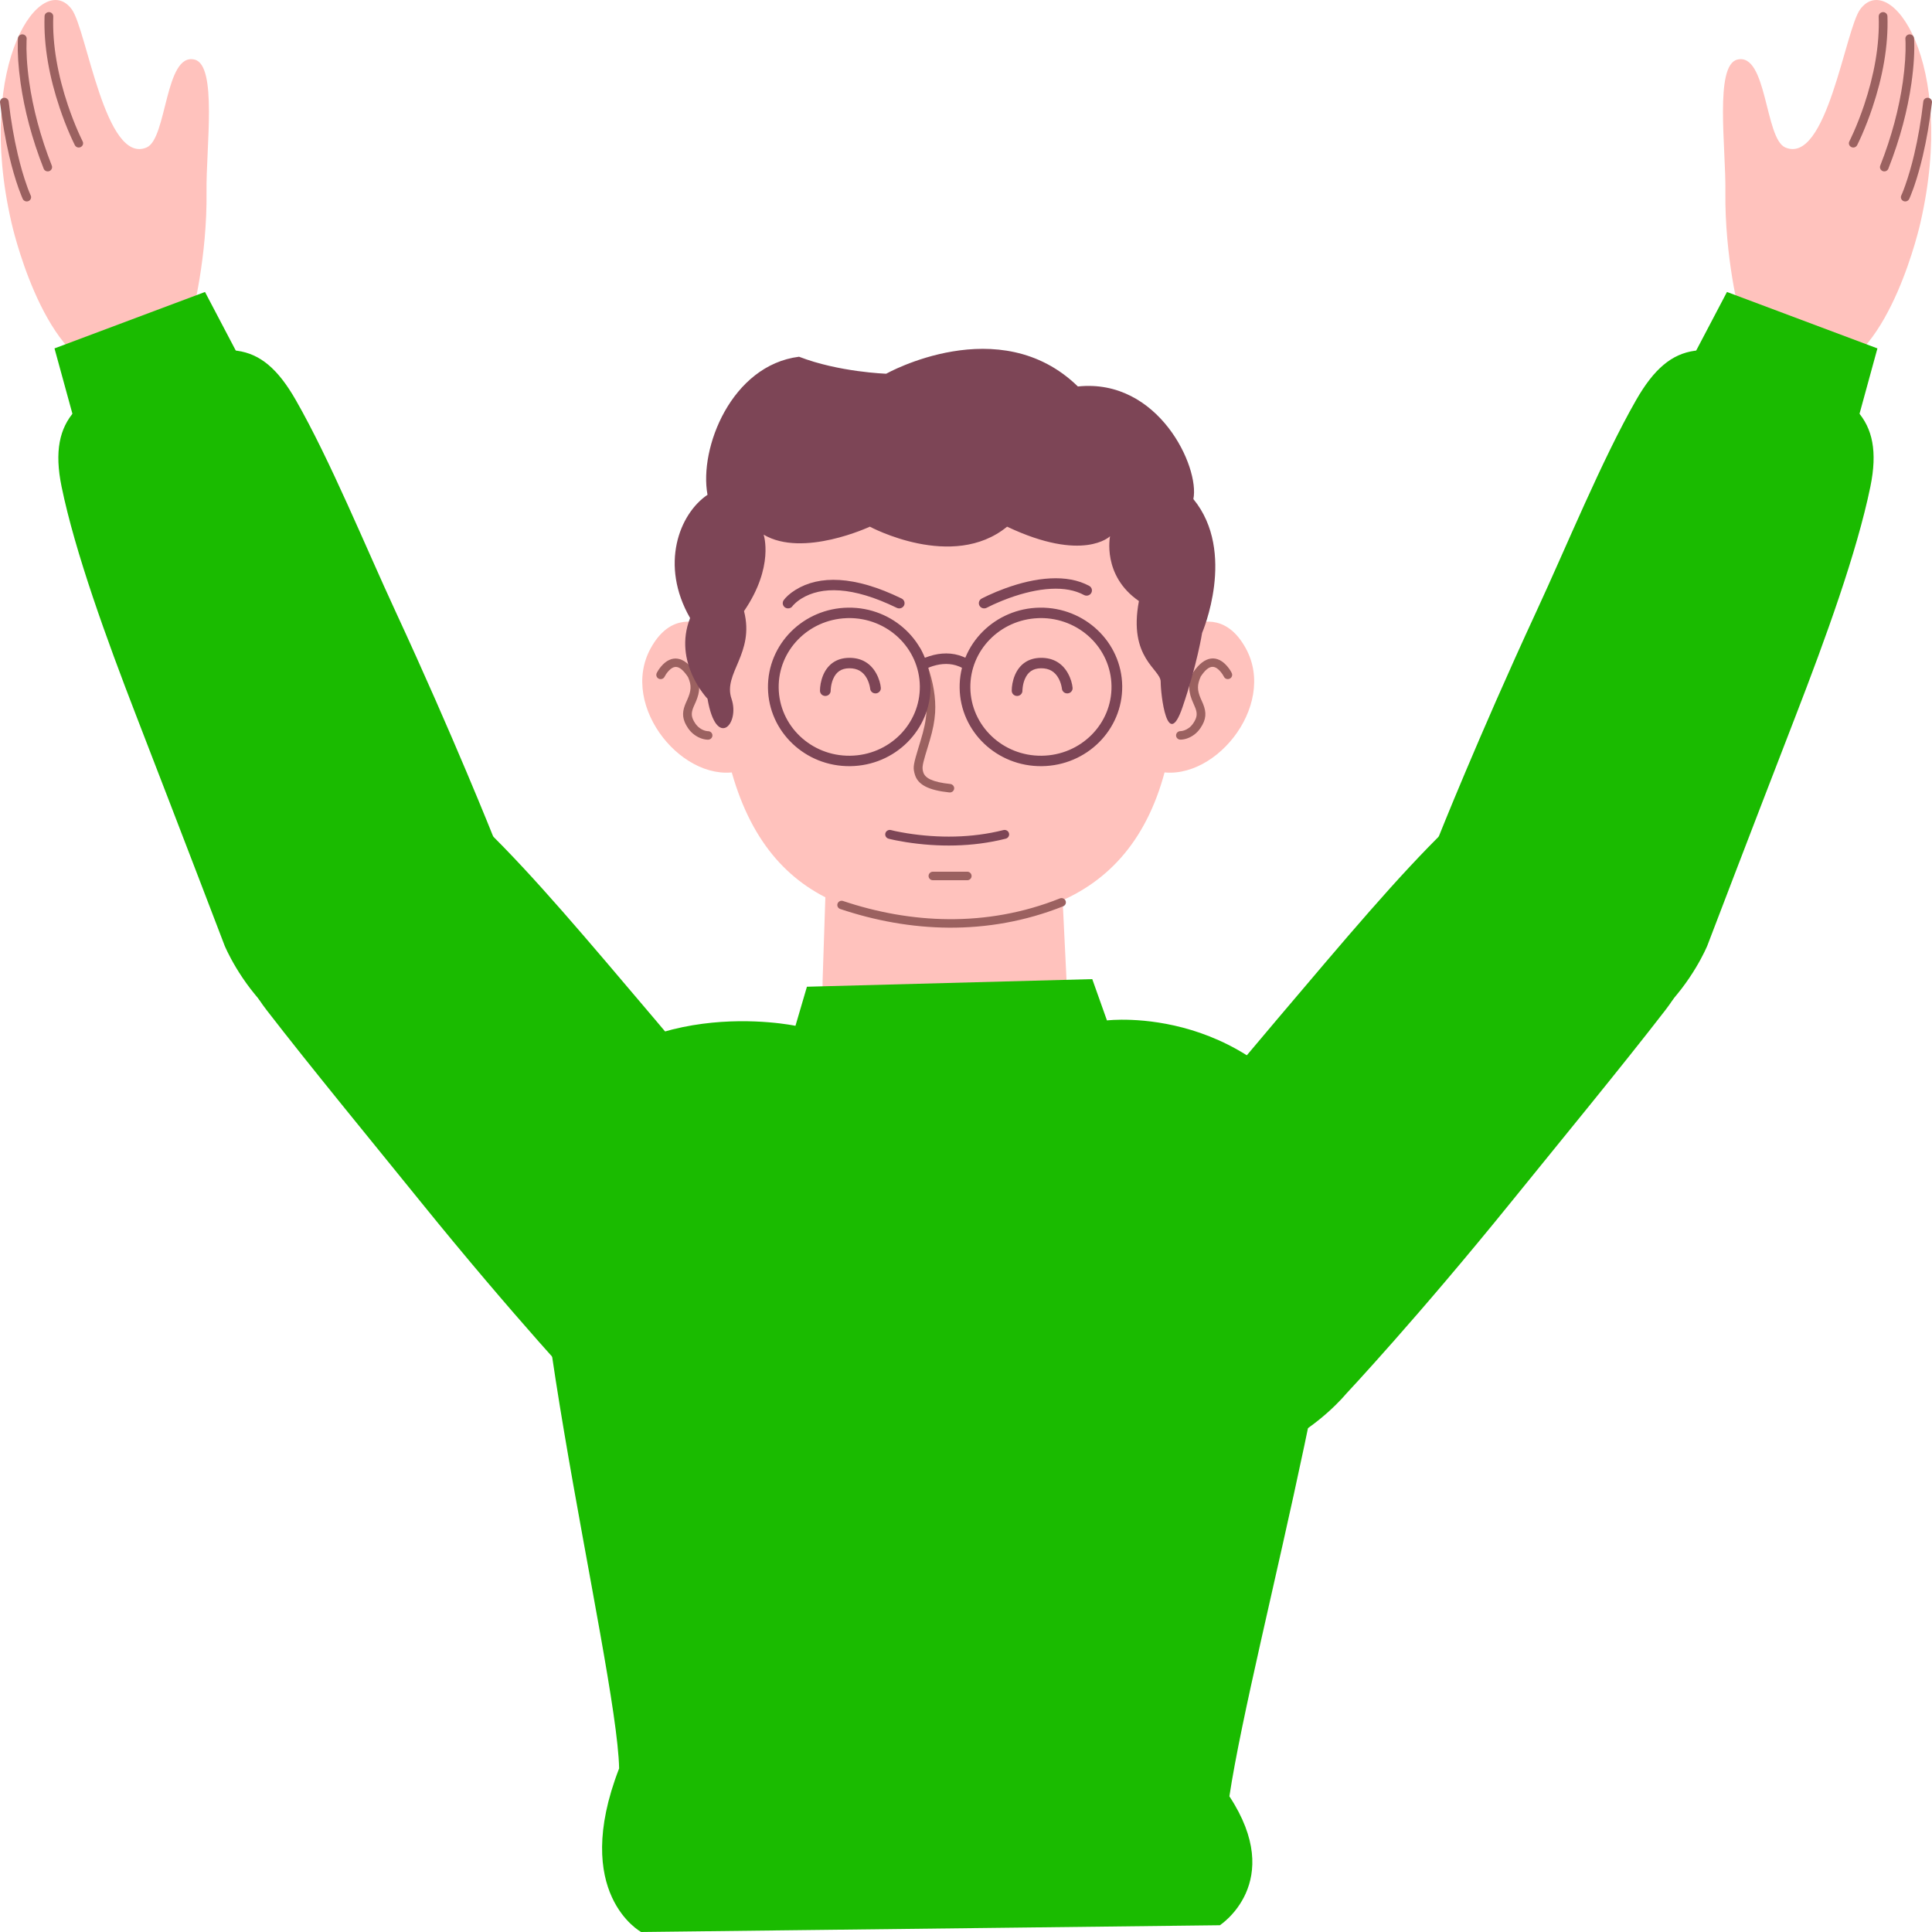
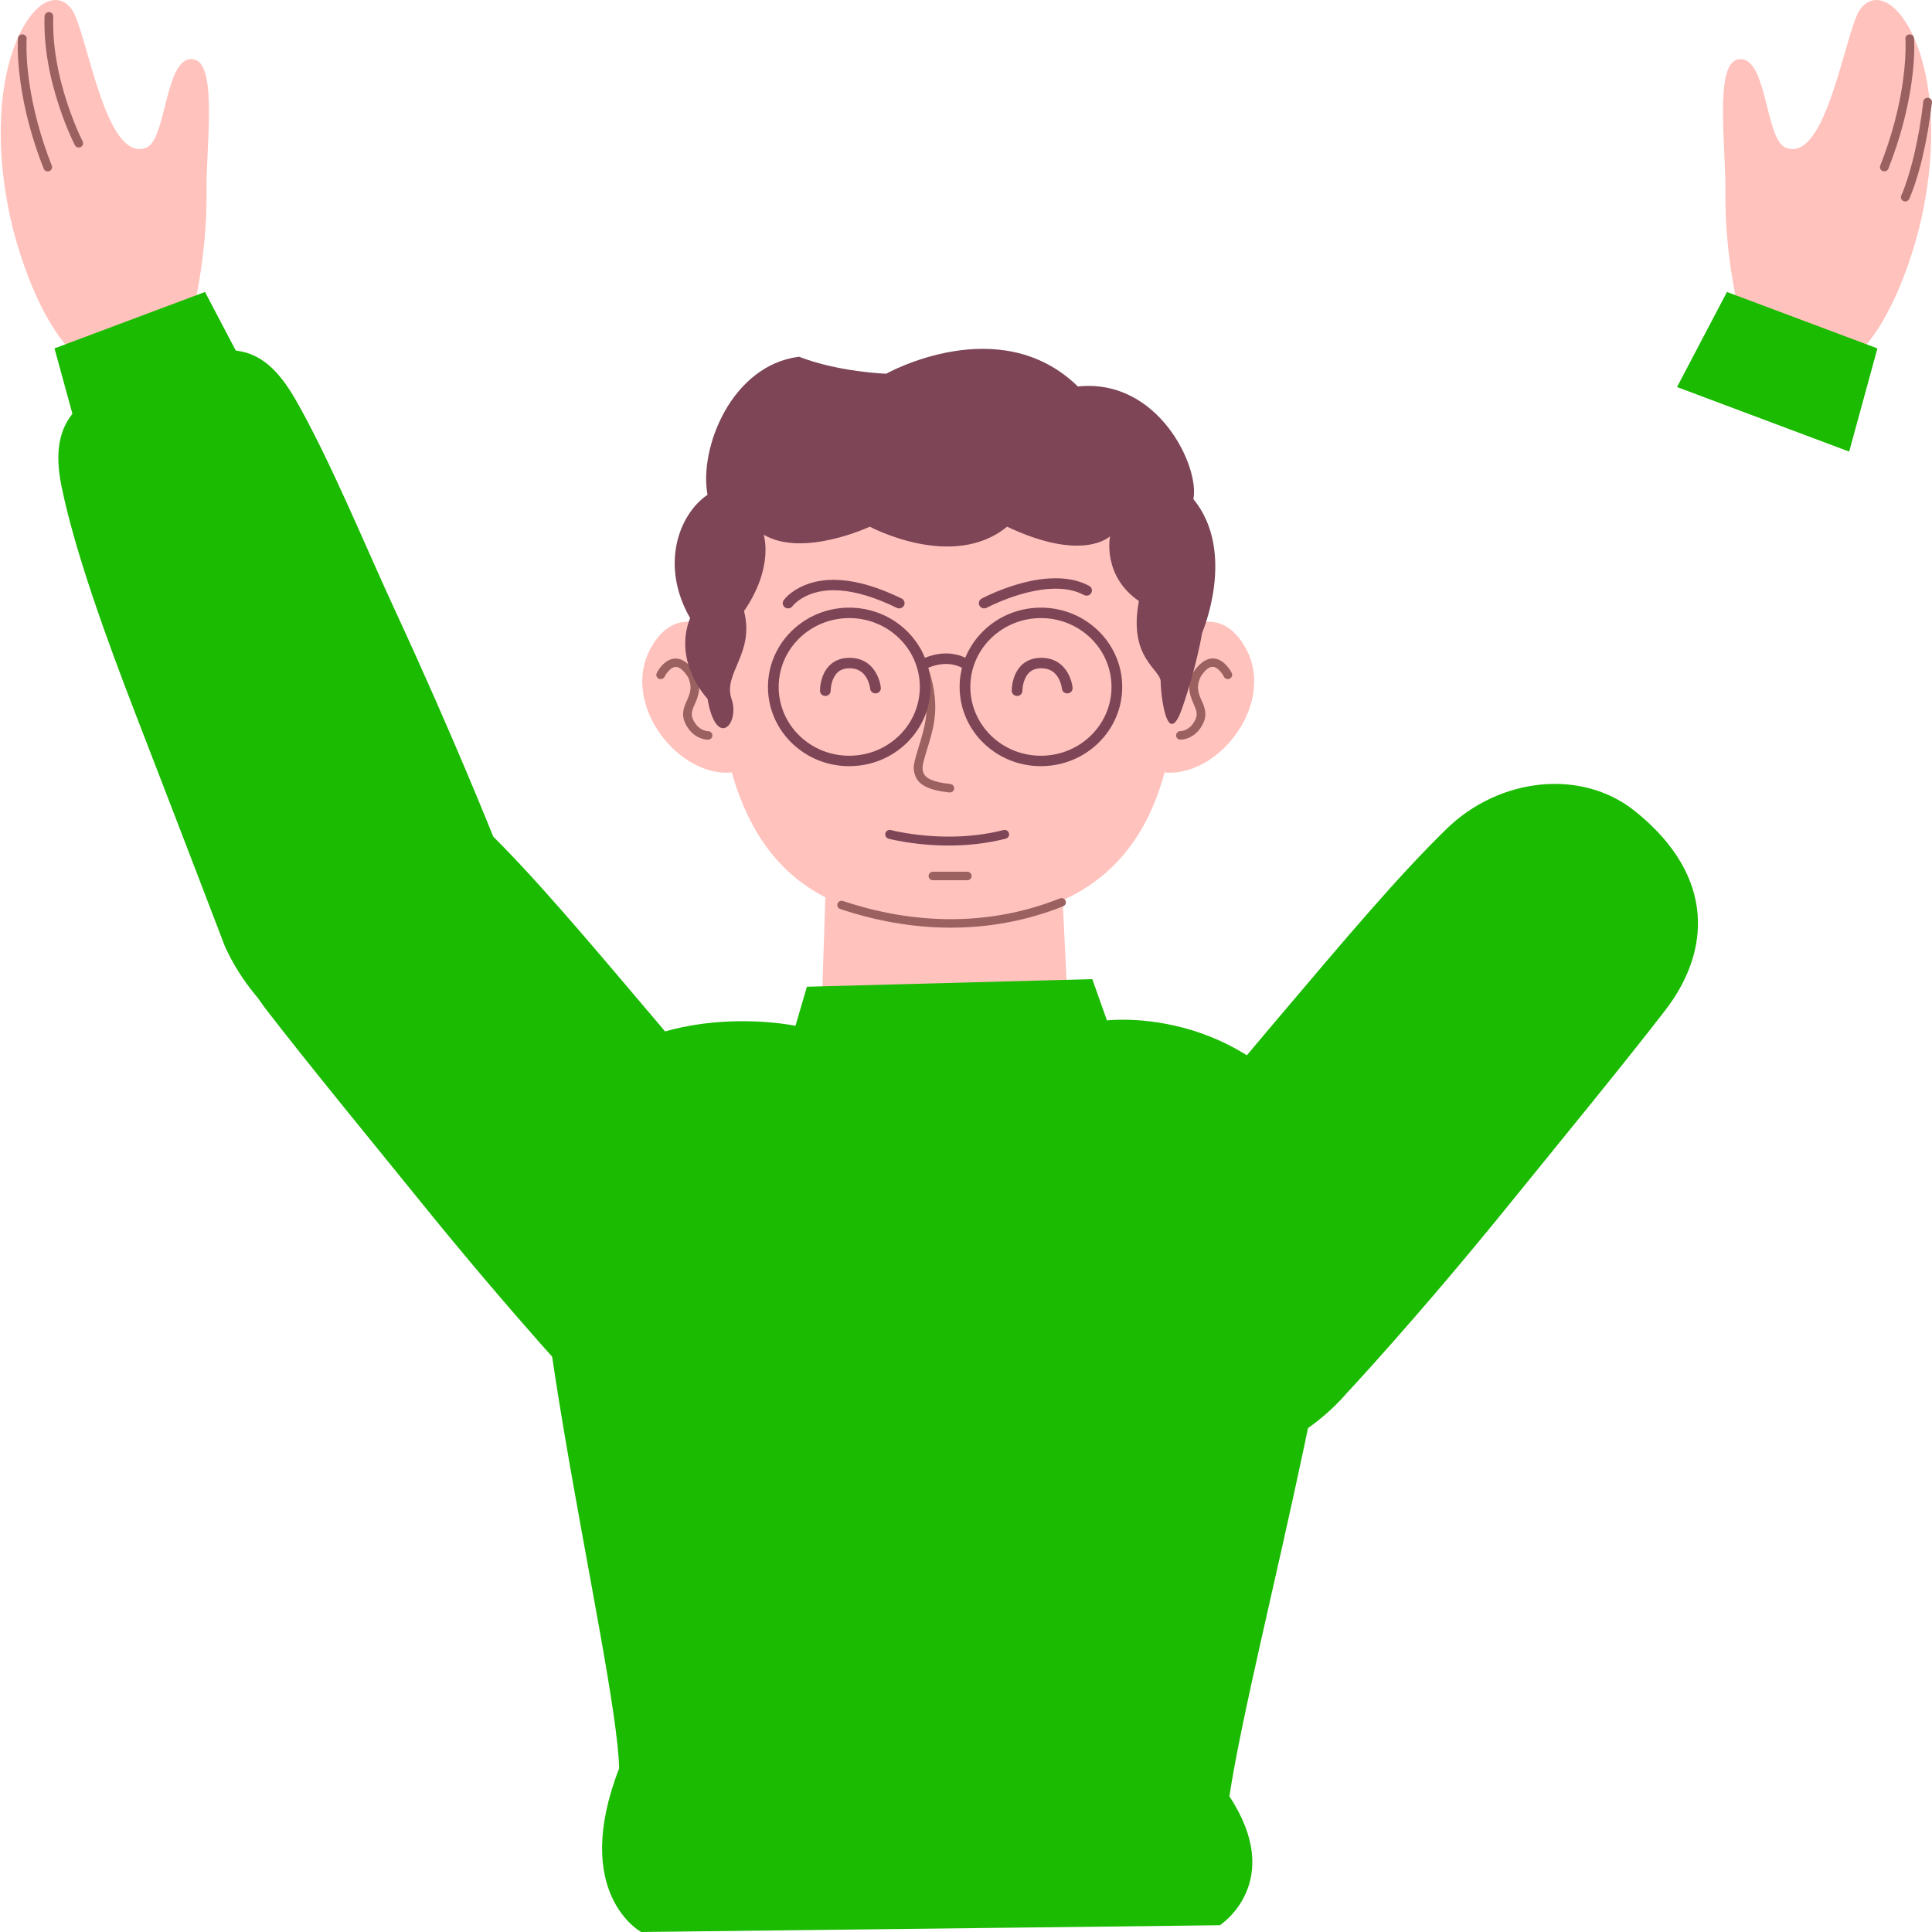
<svg xmlns="http://www.w3.org/2000/svg" width="48" height="48" viewBox="0 0 48 48" fill="none">
  <path fill-rule="evenodd" clip-rule="evenodd" d="M26.496 24.316L26.291 20.116L20.577 20.119L20.438 24.345C20.375 25.981 21.708 27.345 23.387 27.362C23.419 27.363 23.451 27.363 23.483 27.364C25.2 27.383 26.578 25.988 26.496 24.316Z" fill="#FFC2BD" />
  <path fill-rule="evenodd" clip-rule="evenodd" d="M27.502 25.352L27.137 24.326L20.048 24.515L19.763 25.486C19.763 25.486 15.655 24.611 13.636 27.704C12.368 29.648 15.332 41.328 15.382 43.936C14.176 47.05 15.929 48 15.929 48L30.307 47.832C30.307 47.832 31.953 46.769 30.544 44.629C31.121 40.8 34.075 30.537 33.122 28.648C31.227 24.893 27.502 25.352 27.502 25.352Z" fill="#1ABB00" />
  <path fill-rule="evenodd" clip-rule="evenodd" d="M28.642 16.191C28.642 16.191 30.102 14.571 30.949 16.103C31.753 17.558 30.096 19.544 28.691 19.145C28.077 17.782 28.642 16.191 28.642 16.191Z" fill="#FFC2BD" />
  <path fill-rule="evenodd" clip-rule="evenodd" d="M18.474 16.191C18.474 16.191 17.015 14.571 16.168 16.103C15.363 17.558 17.02 19.544 18.425 19.145C19.039 17.782 18.474 16.191 18.474 16.191Z" fill="#FFC2BD" />
  <path fill-rule="evenodd" clip-rule="evenodd" d="M29.242 16.535C29.242 21.565 26.679 22.895 23.518 22.895C20.357 22.895 18.01 21.618 17.794 16.535C17.595 11.858 20.357 10.288 23.518 10.288C26.679 10.288 29.242 12.118 29.242 16.535Z" fill="#FFC2BD" />
  <path d="M25.837 15.097C24.722 15.11 23.828 16.003 23.842 17.09C23.855 18.177 24.77 19.049 25.885 19.035C27.001 19.022 27.894 18.13 27.881 17.043C27.867 15.955 26.952 15.084 25.837 15.097ZM25.84 15.356C26.809 15.345 27.603 16.102 27.615 17.046C27.627 17.99 26.851 18.765 25.882 18.776C24.914 18.788 24.119 18.031 24.108 17.087C24.096 16.159 24.845 15.395 25.79 15.358L25.84 15.356Z" fill="#7D4556" />
  <path d="M25.401 17.177C25.393 17.241 25.338 17.29 25.271 17.291C25.203 17.292 25.147 17.244 25.138 17.18L25.136 17.163C25.136 17.057 25.156 16.913 25.218 16.767C25.329 16.511 25.54 16.348 25.858 16.344C26.174 16.34 26.396 16.486 26.53 16.724C26.606 16.859 26.639 16.992 26.648 17.087C26.654 17.158 26.601 17.221 26.527 17.227C26.454 17.234 26.39 17.181 26.383 17.11L26.38 17.087C26.378 17.072 26.374 17.053 26.368 17.031C26.353 16.968 26.329 16.906 26.297 16.848C26.208 16.69 26.072 16.601 25.861 16.603C25.658 16.606 25.536 16.7 25.464 16.868C25.437 16.93 25.419 16.998 25.41 17.066C25.406 17.092 25.404 17.114 25.403 17.131L25.401 17.177Z" fill="#7D4556" />
  <path d="M19.768 14.653C20.351 14.293 21.218 14.293 22.4 14.87C22.466 14.902 22.492 14.98 22.46 15.044C22.427 15.108 22.347 15.134 22.281 15.102C21.178 14.564 20.409 14.564 19.91 14.872C19.84 14.916 19.782 14.962 19.737 15.007L19.71 15.034C19.703 15.042 19.698 15.048 19.694 15.053L19.69 15.059C19.648 15.118 19.566 15.133 19.505 15.093C19.444 15.052 19.429 14.972 19.47 14.912C19.519 14.843 19.616 14.747 19.768 14.653Z" fill="#7D4556" />
  <path d="M26.095 14.37C26.461 14.351 26.787 14.408 27.061 14.556C27.125 14.591 27.148 14.67 27.112 14.732C27.077 14.795 26.996 14.817 26.932 14.783C26.706 14.661 26.429 14.612 26.11 14.629C25.78 14.646 25.423 14.731 25.062 14.862C24.948 14.904 24.839 14.948 24.739 14.993L24.665 15.026C24.593 15.06 24.543 15.085 24.516 15.099C24.452 15.134 24.371 15.111 24.336 15.049C24.3 14.986 24.324 14.907 24.388 14.872L24.441 14.845C24.47 14.831 24.507 14.813 24.551 14.792C24.678 14.733 24.819 14.674 24.969 14.619C25.353 14.479 25.735 14.388 26.095 14.37Z" fill="#7D4556" />
  <path d="M22.724 16.072C22.777 16.045 22.842 16.066 22.869 16.118L22.893 16.166C22.903 16.187 22.915 16.212 22.928 16.242C22.971 16.338 23.013 16.446 23.053 16.564C23.184 16.948 23.255 17.336 23.233 17.703C23.219 17.926 23.177 18.13 23.101 18.392L22.988 18.766C22.91 19.032 22.91 19.084 22.937 19.182C22.98 19.334 23.169 19.431 23.61 19.478C23.669 19.485 23.712 19.537 23.706 19.594C23.7 19.652 23.646 19.694 23.587 19.688C23.066 19.633 22.801 19.496 22.728 19.238L22.715 19.189C22.683 19.055 22.699 18.973 22.822 18.566L22.869 18.412C22.957 18.124 23.003 17.916 23.017 17.69C23.037 17.354 22.971 16.991 22.848 16.63C22.818 16.541 22.786 16.458 22.753 16.381L22.729 16.325C22.705 16.271 22.687 16.233 22.676 16.213C22.649 16.162 22.671 16.098 22.724 16.072Z" fill="#9B6160" />
  <path d="M24.93 20.623C24.99 20.608 25.052 20.643 25.068 20.702C25.084 20.762 25.047 20.822 24.986 20.837C24.157 21.047 23.297 21.047 22.503 20.922C22.41 20.907 22.325 20.891 22.248 20.876L22.142 20.853C22.113 20.846 22.091 20.841 22.077 20.837C22.016 20.821 21.981 20.76 21.997 20.701C22.014 20.642 22.076 20.607 22.137 20.623L22.241 20.648C22.328 20.666 22.428 20.685 22.539 20.703C23.305 20.824 24.135 20.824 24.93 20.623Z" fill="#7D4556" />
  <path d="M21.075 15.097C19.96 15.11 19.067 16.003 19.08 17.09C19.093 18.177 20.008 19.049 21.124 19.035C22.239 19.022 23.132 18.13 23.119 17.043C23.105 15.955 22.19 15.084 21.075 15.097ZM21.078 15.356C22.047 15.345 22.841 16.102 22.853 17.046C22.865 17.99 22.089 18.765 21.12 18.776C20.152 18.788 19.357 18.031 19.346 17.087C19.334 16.159 20.083 15.395 21.028 15.358L21.078 15.356Z" fill="#7D4556" />
  <path d="M20.637 17.177C20.629 17.241 20.574 17.29 20.507 17.291C20.44 17.292 20.383 17.244 20.374 17.18L20.372 17.163C20.372 17.057 20.392 16.913 20.454 16.767C20.565 16.511 20.776 16.348 21.094 16.344C21.409 16.34 21.632 16.486 21.766 16.724C21.842 16.859 21.875 16.992 21.884 17.087C21.89 17.158 21.836 17.221 21.763 17.227C21.69 17.234 21.625 17.181 21.619 17.11L21.616 17.087C21.613 17.072 21.61 17.053 21.604 17.031C21.588 16.968 21.565 16.906 21.533 16.848C21.444 16.69 21.307 16.601 21.097 16.603C20.894 16.606 20.772 16.7 20.7 16.868C20.673 16.93 20.655 16.998 20.646 17.066L20.641 17.112C20.639 17.126 20.639 17.138 20.638 17.147L20.638 17.16L20.637 17.177Z" fill="#7D4556" />
  <path d="M23.095 16.301C23.367 16.215 23.657 16.204 23.932 16.318C23.956 16.328 23.981 16.339 24.005 16.351L24.041 16.37L23.91 16.597C23.883 16.582 23.856 16.569 23.828 16.558C23.62 16.472 23.393 16.481 23.176 16.549C23.124 16.565 23.084 16.581 23.059 16.593L23.047 16.599L22.923 16.368C22.958 16.35 23.017 16.325 23.095 16.301Z" fill="#7D4556" />
  <path d="M26.333 22.321C26.388 22.299 26.451 22.325 26.474 22.379C26.496 22.433 26.47 22.494 26.415 22.516C24.522 23.27 22.584 23.157 20.876 22.584C20.819 22.565 20.789 22.505 20.809 22.45C20.828 22.395 20.89 22.366 20.946 22.385C22.609 22.943 24.496 23.053 26.333 22.321Z" fill="#9B6160" />
  <path d="M24.031 21.657C24.09 21.657 24.139 21.705 24.139 21.764C24.139 21.816 24.1 21.86 24.048 21.868L24.031 21.869H23.178C23.118 21.869 23.07 21.822 23.07 21.764C23.07 21.711 23.109 21.667 23.16 21.659L23.178 21.657H24.031Z" fill="#9B6160" />
  <path d="M16.432 16.55C16.671 16.274 16.987 16.274 17.284 16.725C17.406 16.996 17.395 17.177 17.29 17.43L17.229 17.567C17.166 17.723 17.17 17.821 17.275 17.975C17.307 18.021 17.343 18.058 17.382 18.087C17.454 18.14 17.526 18.161 17.575 18.165L17.591 18.166C17.651 18.166 17.7 18.213 17.7 18.271C17.7 18.33 17.651 18.377 17.591 18.377C17.502 18.377 17.377 18.346 17.253 18.256C17.193 18.212 17.14 18.158 17.095 18.092C16.956 17.888 16.941 17.725 17.014 17.527L17.039 17.465C17.043 17.454 17.051 17.437 17.072 17.391C17.174 17.163 17.187 17.034 17.095 16.824C16.888 16.513 16.747 16.513 16.597 16.686C16.556 16.733 16.526 16.782 16.512 16.812C16.486 16.865 16.422 16.887 16.368 16.863C16.314 16.838 16.291 16.775 16.316 16.722C16.338 16.677 16.377 16.614 16.432 16.55Z" fill="#9B6160" />
  <path d="M29.642 16.709C29.932 16.273 30.248 16.273 30.486 16.549C30.542 16.613 30.581 16.676 30.602 16.721C30.628 16.774 30.605 16.837 30.55 16.862C30.496 16.887 30.432 16.864 30.407 16.811C30.392 16.781 30.363 16.733 30.321 16.685C30.172 16.512 30.03 16.512 29.832 16.808C29.738 17.019 29.744 17.146 29.829 17.349L29.89 17.488C29.978 17.704 29.971 17.875 29.823 18.091C29.778 18.157 29.725 18.212 29.666 18.255C29.541 18.346 29.417 18.376 29.327 18.376C29.267 18.376 29.219 18.329 29.219 18.271C29.219 18.218 29.258 18.175 29.31 18.166L29.327 18.165C29.374 18.165 29.455 18.145 29.536 18.086C29.576 18.057 29.612 18.02 29.643 17.974C29.741 17.831 29.752 17.735 29.701 17.597L29.67 17.523C29.665 17.512 29.658 17.497 29.649 17.475C29.525 17.197 29.505 17.011 29.642 16.709Z" fill="#9B6160" />
  <path fill-rule="evenodd" clip-rule="evenodd" d="M17.578 17.36C17.578 17.36 16.712 16.463 17.145 15.355C16.387 14.035 16.875 12.768 17.578 12.293C17.362 11.133 18.174 9.074 19.852 8.863C20.84 9.246 22.017 9.285 22.017 9.285C22.017 9.285 24.832 7.702 26.78 9.602C28.783 9.391 29.812 11.607 29.649 12.399C30.732 13.719 29.866 15.724 29.866 15.724C29.866 15.724 29.745 16.5 29.379 17.571C29 18.68 28.837 17.255 28.837 16.938C28.837 16.621 28.026 16.358 28.296 14.933C27.376 14.299 27.579 13.323 27.579 13.323C27.579 13.323 26.916 13.982 25.021 13.085C23.668 14.194 21.611 13.085 21.611 13.085C21.611 13.085 19.947 13.864 18.972 13.283C18.972 13.283 19.243 14.075 18.485 15.183C18.756 16.239 17.957 16.727 18.174 17.36C18.39 17.994 17.795 18.627 17.578 17.36Z" fill="#7D4556" />
  <path fill-rule="evenodd" clip-rule="evenodd" d="M14.558 34.631C14.558 34.631 17.078 37.707 19.928 35.409C22.834 33.065 20.16 30.05 20.16 30.05C20.16 30.05 18.436 27.879 16.263 25.317C14.565 23.315 13.27 21.772 12.058 20.591C10.751 19.318 8.706 19.082 7.371 20.159C5.342 21.794 5.522 23.669 6.629 25.102C7.704 26.494 9.215 28.33 10.436 29.839C12.783 32.741 14.558 34.631 14.558 34.631Z" fill="#1ABB00" />
  <path fill-rule="evenodd" clip-rule="evenodd" d="M0.285 5.532C0.285 5.532 1.025 8.878 2.63 9.247C4.084 9.582 4.773 7.831 4.773 7.831C4.773 7.831 5.152 6.402 5.131 4.756C5.117 3.677 5.404 1.623 4.836 1.481C4.095 1.297 4.153 3.444 3.644 3.663C2.613 4.107 2.157 0.738 1.782 0.231C1.05 -0.761 -0.635 1.525 0.285 5.532Z" fill="#FFC2BD" />
  <path d="M1.219 0.301C1.279 0.303 1.325 0.352 1.323 0.41C1.299 1.122 1.439 1.874 1.687 2.613C1.768 2.852 1.854 3.073 1.94 3.269L1.983 3.365L2.049 3.504C2.051 3.507 2.052 3.51 2.053 3.512C2.08 3.564 2.059 3.627 2.005 3.653C1.952 3.68 1.887 3.659 1.86 3.607L1.827 3.539L1.786 3.452C1.771 3.42 1.756 3.387 1.741 3.352C1.652 3.15 1.564 2.924 1.482 2.679C1.226 1.918 1.082 1.143 1.107 0.403C1.109 0.345 1.159 0.299 1.219 0.301Z" fill="#9B6160" />
  <path d="M0.563 0.854C0.622 0.858 0.667 0.909 0.662 0.967L0.66 1.011C0.65 1.258 0.665 1.606 0.726 2.038C0.819 2.686 0.999 3.385 1.287 4.115C1.308 4.169 1.28 4.23 1.225 4.251C1.169 4.272 1.106 4.245 1.085 4.19C0.791 3.445 0.607 2.731 0.512 2.067C0.453 1.652 0.435 1.31 0.442 1.056L0.445 0.971C0.446 0.962 0.446 0.955 0.446 0.951C0.451 0.893 0.503 0.849 0.563 0.854Z" fill="#9B6160" />
-   <path d="M0.096 2.43C0.155 2.423 0.209 2.465 0.216 2.523C0.272 3.002 0.348 3.437 0.44 3.827C0.511 4.13 0.587 4.389 0.664 4.603L0.694 4.688C0.704 4.714 0.714 4.739 0.723 4.762L0.759 4.848C0.761 4.851 0.762 4.853 0.763 4.855C0.788 4.908 0.764 4.97 0.71 4.995C0.656 5.019 0.591 4.996 0.566 4.944L0.544 4.893L0.536 4.874C0.513 4.817 0.487 4.75 0.459 4.672C0.381 4.451 0.302 4.185 0.229 3.874C0.136 3.476 0.058 3.034 0.001 2.546C-0.006 2.489 0.037 2.436 0.096 2.43Z" fill="#9B6160" />
  <path fill-rule="evenodd" clip-rule="evenodd" d="M12.268 20.82C12.268 20.82 13.629 24.635 10.395 25.848C7.061 27.099 5.582 23.497 5.582 23.497C5.582 23.497 4.605 20.938 3.387 17.789C2.644 15.866 1.867 13.727 1.531 12.096C1.167 10.329 2.049 9.808 3.666 9.202C5.586 8.482 6.455 8.375 7.35 9.941C8.204 11.434 9.078 13.574 9.832 15.202C11.27 18.307 12.268 20.82 12.268 20.82Z" fill="#1ABB00" />
  <path fill-rule="evenodd" clip-rule="evenodd" d="M1.354 8.656L5.093 7.254L6.334 9.616L2.057 11.22L1.354 8.656Z" fill="#1ABB00" />
  <path fill-rule="evenodd" clip-rule="evenodd" d="M33.442 34.631C33.442 34.631 30.922 37.707 28.072 35.409C25.166 33.065 27.84 30.05 27.84 30.05C27.84 30.05 29.564 27.879 31.737 25.317C33.435 23.315 34.73 21.772 35.942 20.591C37.249 19.318 39.294 19.082 40.629 20.159C42.658 21.794 42.478 23.669 41.371 25.102C40.296 26.494 38.785 28.33 37.564 29.839C35.217 32.741 33.442 34.631 33.442 34.631Z" fill="#1ABB00" />
  <path fill-rule="evenodd" clip-rule="evenodd" d="M47.713 5.532C47.713 5.532 46.974 8.878 45.368 9.247C43.914 9.582 43.225 7.831 43.225 7.831C43.225 7.831 42.846 6.402 42.867 4.756C42.881 3.677 42.594 1.623 43.162 1.481C43.903 1.297 43.845 3.444 44.354 3.663C45.385 4.107 45.841 0.738 46.216 0.231C46.948 -0.761 48.633 1.525 47.713 5.532Z" fill="#FFC2BD" />
-   <path d="M46.781 0.301C46.841 0.299 46.891 0.345 46.893 0.403C46.918 1.143 46.774 1.918 46.518 2.679C46.436 2.924 46.347 3.15 46.259 3.352L46.214 3.452L46.173 3.539C46.158 3.572 46.146 3.595 46.14 3.607C46.113 3.659 46.048 3.68 45.995 3.653C45.941 3.627 45.92 3.564 45.947 3.512L45.969 3.467L45.977 3.45C46.002 3.398 46.03 3.337 46.06 3.269C46.146 3.073 46.232 2.852 46.313 2.613C46.561 1.874 46.701 1.122 46.676 0.41C46.675 0.352 46.721 0.303 46.781 0.301Z" fill="#9B6160" />
  <path d="M47.438 0.854C47.498 0.849 47.55 0.893 47.554 0.951L47.557 1.003C47.568 1.262 47.552 1.622 47.489 2.067C47.394 2.731 47.21 3.445 46.916 4.19C46.895 4.245 46.832 4.272 46.776 4.251C46.721 4.23 46.693 4.169 46.714 4.115C47.002 3.385 47.182 2.686 47.275 2.038C47.332 1.635 47.349 1.305 47.343 1.062L47.341 1.011C47.34 0.989 47.339 0.974 47.339 0.967C47.334 0.909 47.379 0.858 47.438 0.854Z" fill="#9B6160" />
  <path d="M47.904 2.43C47.963 2.436 48.006 2.489 47.999 2.546C47.942 3.034 47.864 3.476 47.771 3.874C47.706 4.15 47.637 4.391 47.567 4.597L47.541 4.672C47.519 4.735 47.498 4.79 47.478 4.838L47.449 4.909C47.442 4.925 47.437 4.936 47.434 4.943C47.408 4.996 47.344 5.019 47.29 4.995C47.236 4.97 47.212 4.908 47.237 4.855L47.256 4.812L47.264 4.794C47.285 4.742 47.31 4.678 47.336 4.603C47.412 4.389 47.489 4.13 47.56 3.827C47.652 3.437 47.728 3.002 47.784 2.522C47.79 2.47 47.834 2.432 47.886 2.429L47.904 2.43Z" fill="#9B6160" />
-   <path fill-rule="evenodd" clip-rule="evenodd" d="M35.731 20.82C35.731 20.82 34.37 24.635 37.603 25.848C40.938 27.099 42.417 23.497 42.417 23.497C42.417 23.497 43.393 20.938 44.611 17.789C45.355 15.866 46.132 13.727 46.468 12.096C46.832 10.329 45.949 9.808 44.333 9.202C42.413 8.482 41.544 8.375 40.648 9.941C39.794 11.434 38.921 13.574 38.166 15.202C36.729 18.307 35.731 20.82 35.731 20.82Z" fill="#1ABB00" />
  <path fill-rule="evenodd" clip-rule="evenodd" d="M46.644 8.656L42.906 7.254L41.665 9.616L45.942 11.22L46.644 8.656Z" fill="#1ABB00" />
</svg>